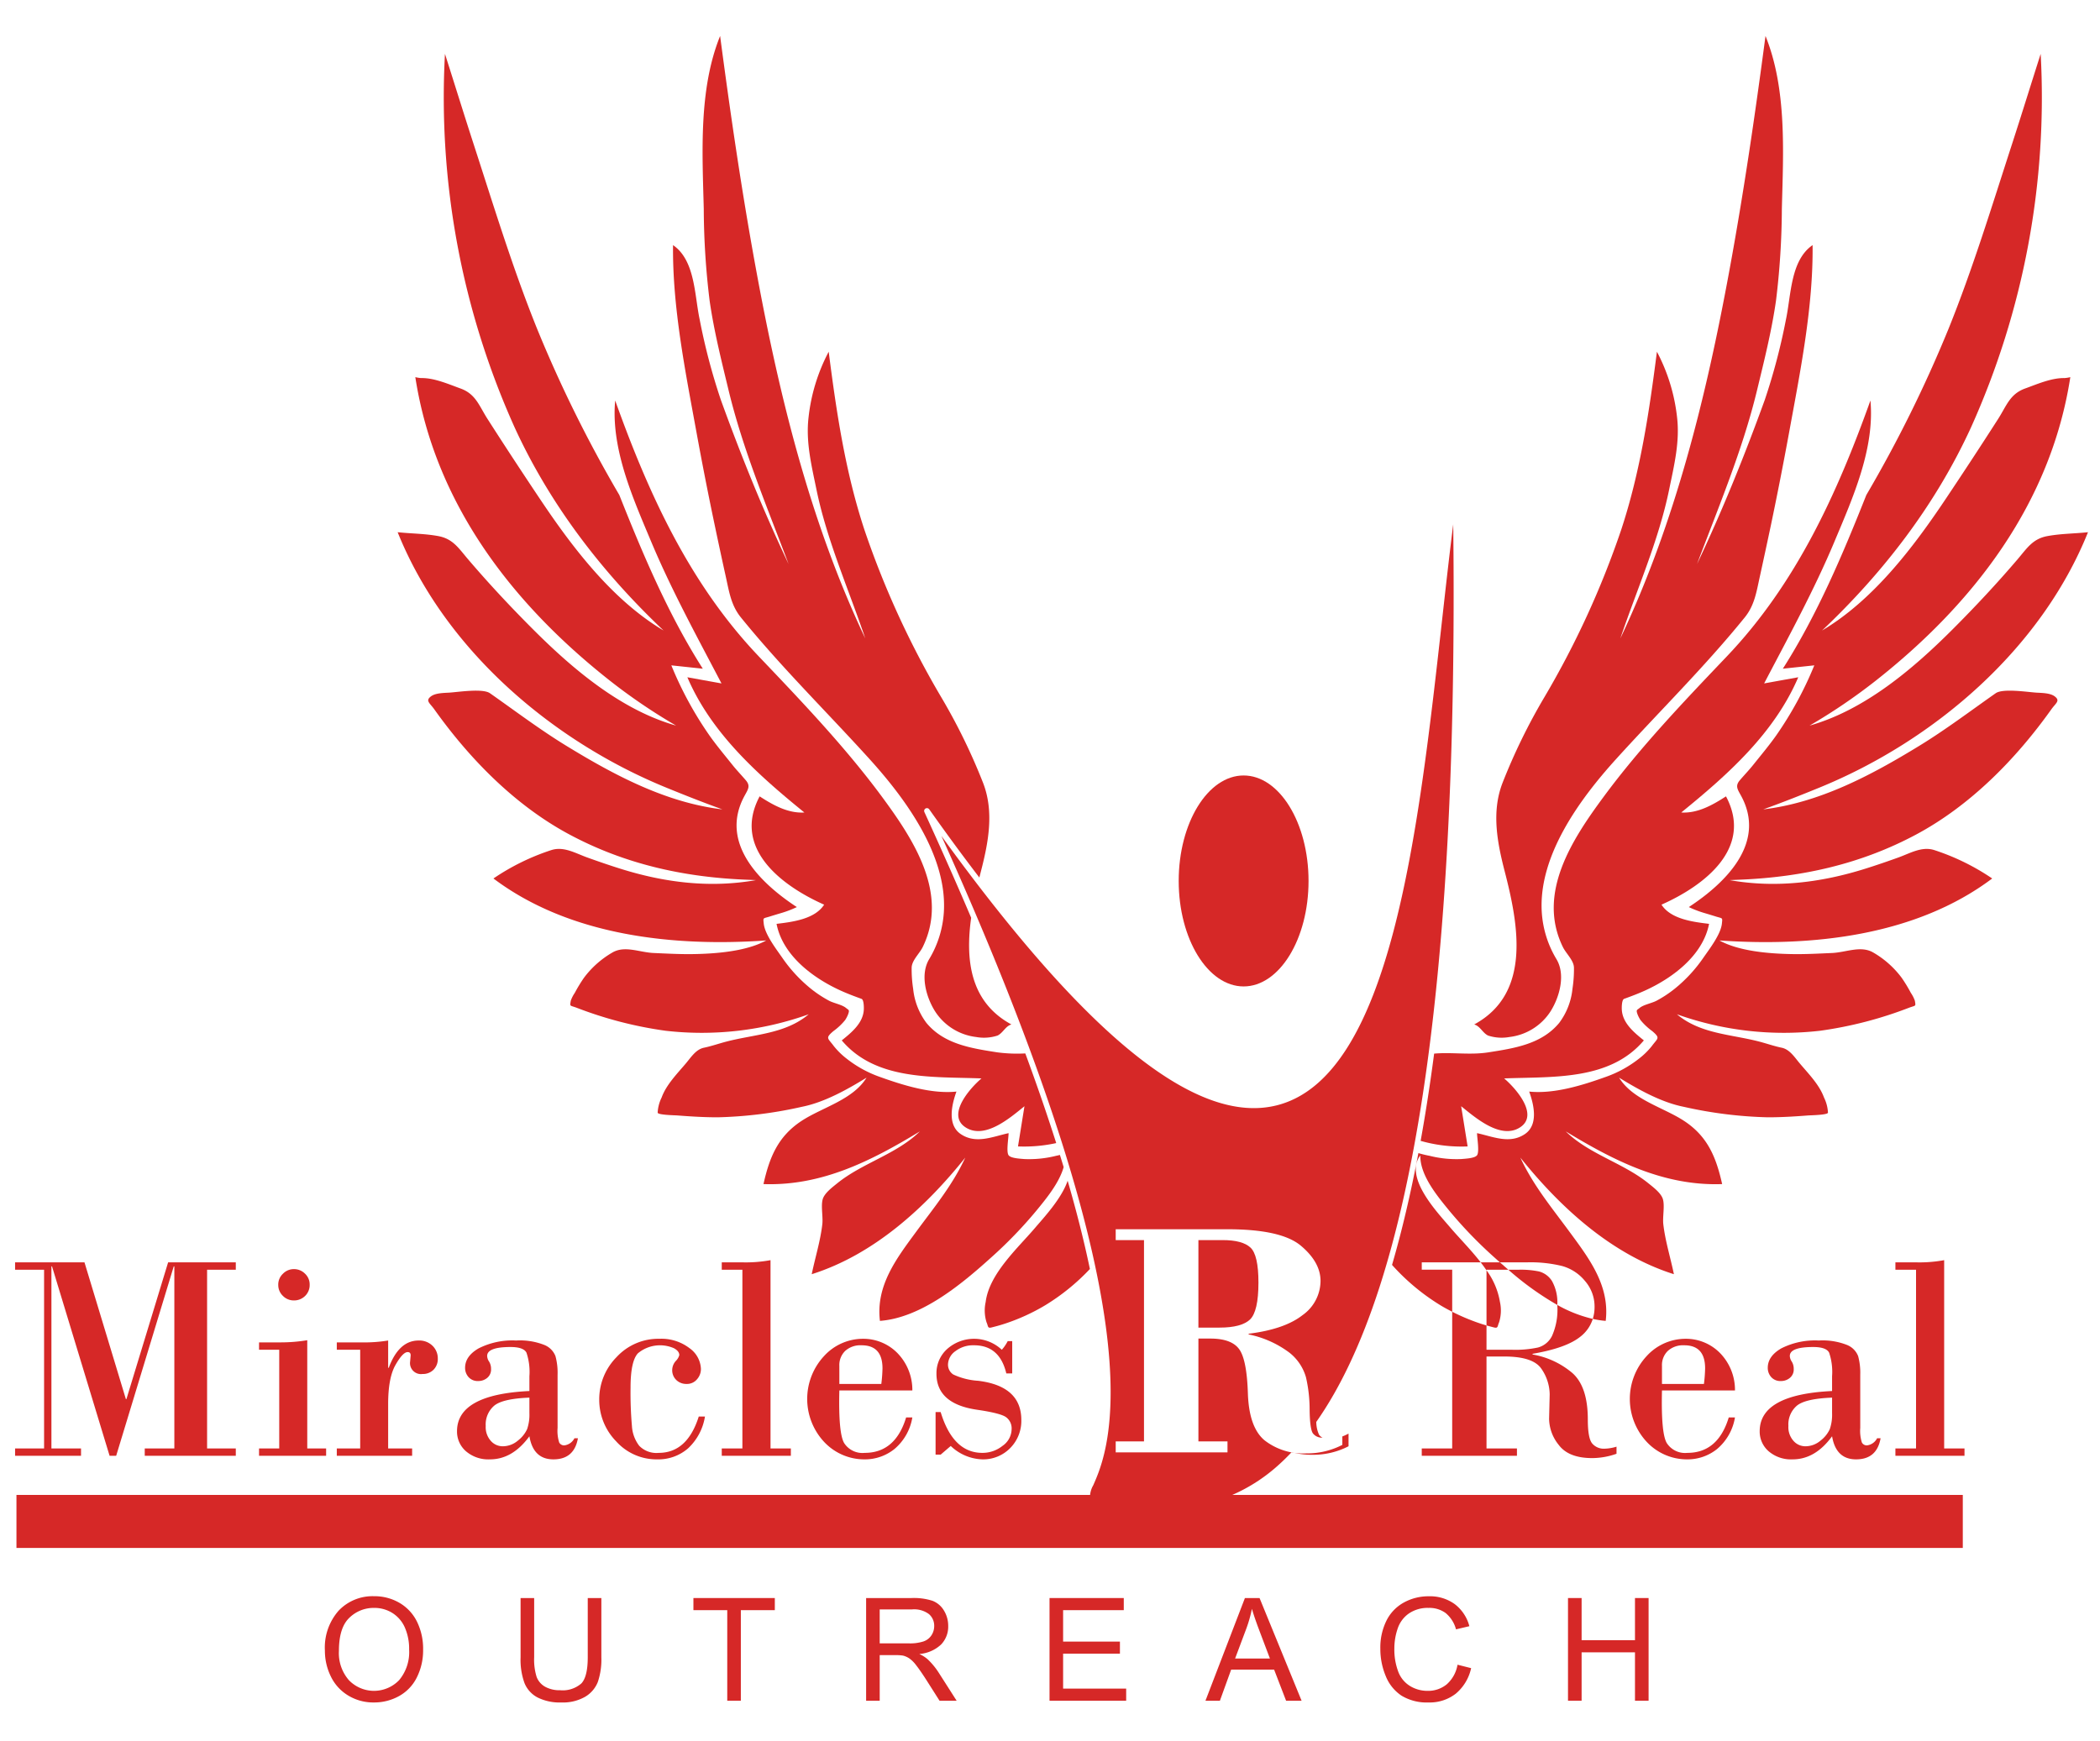
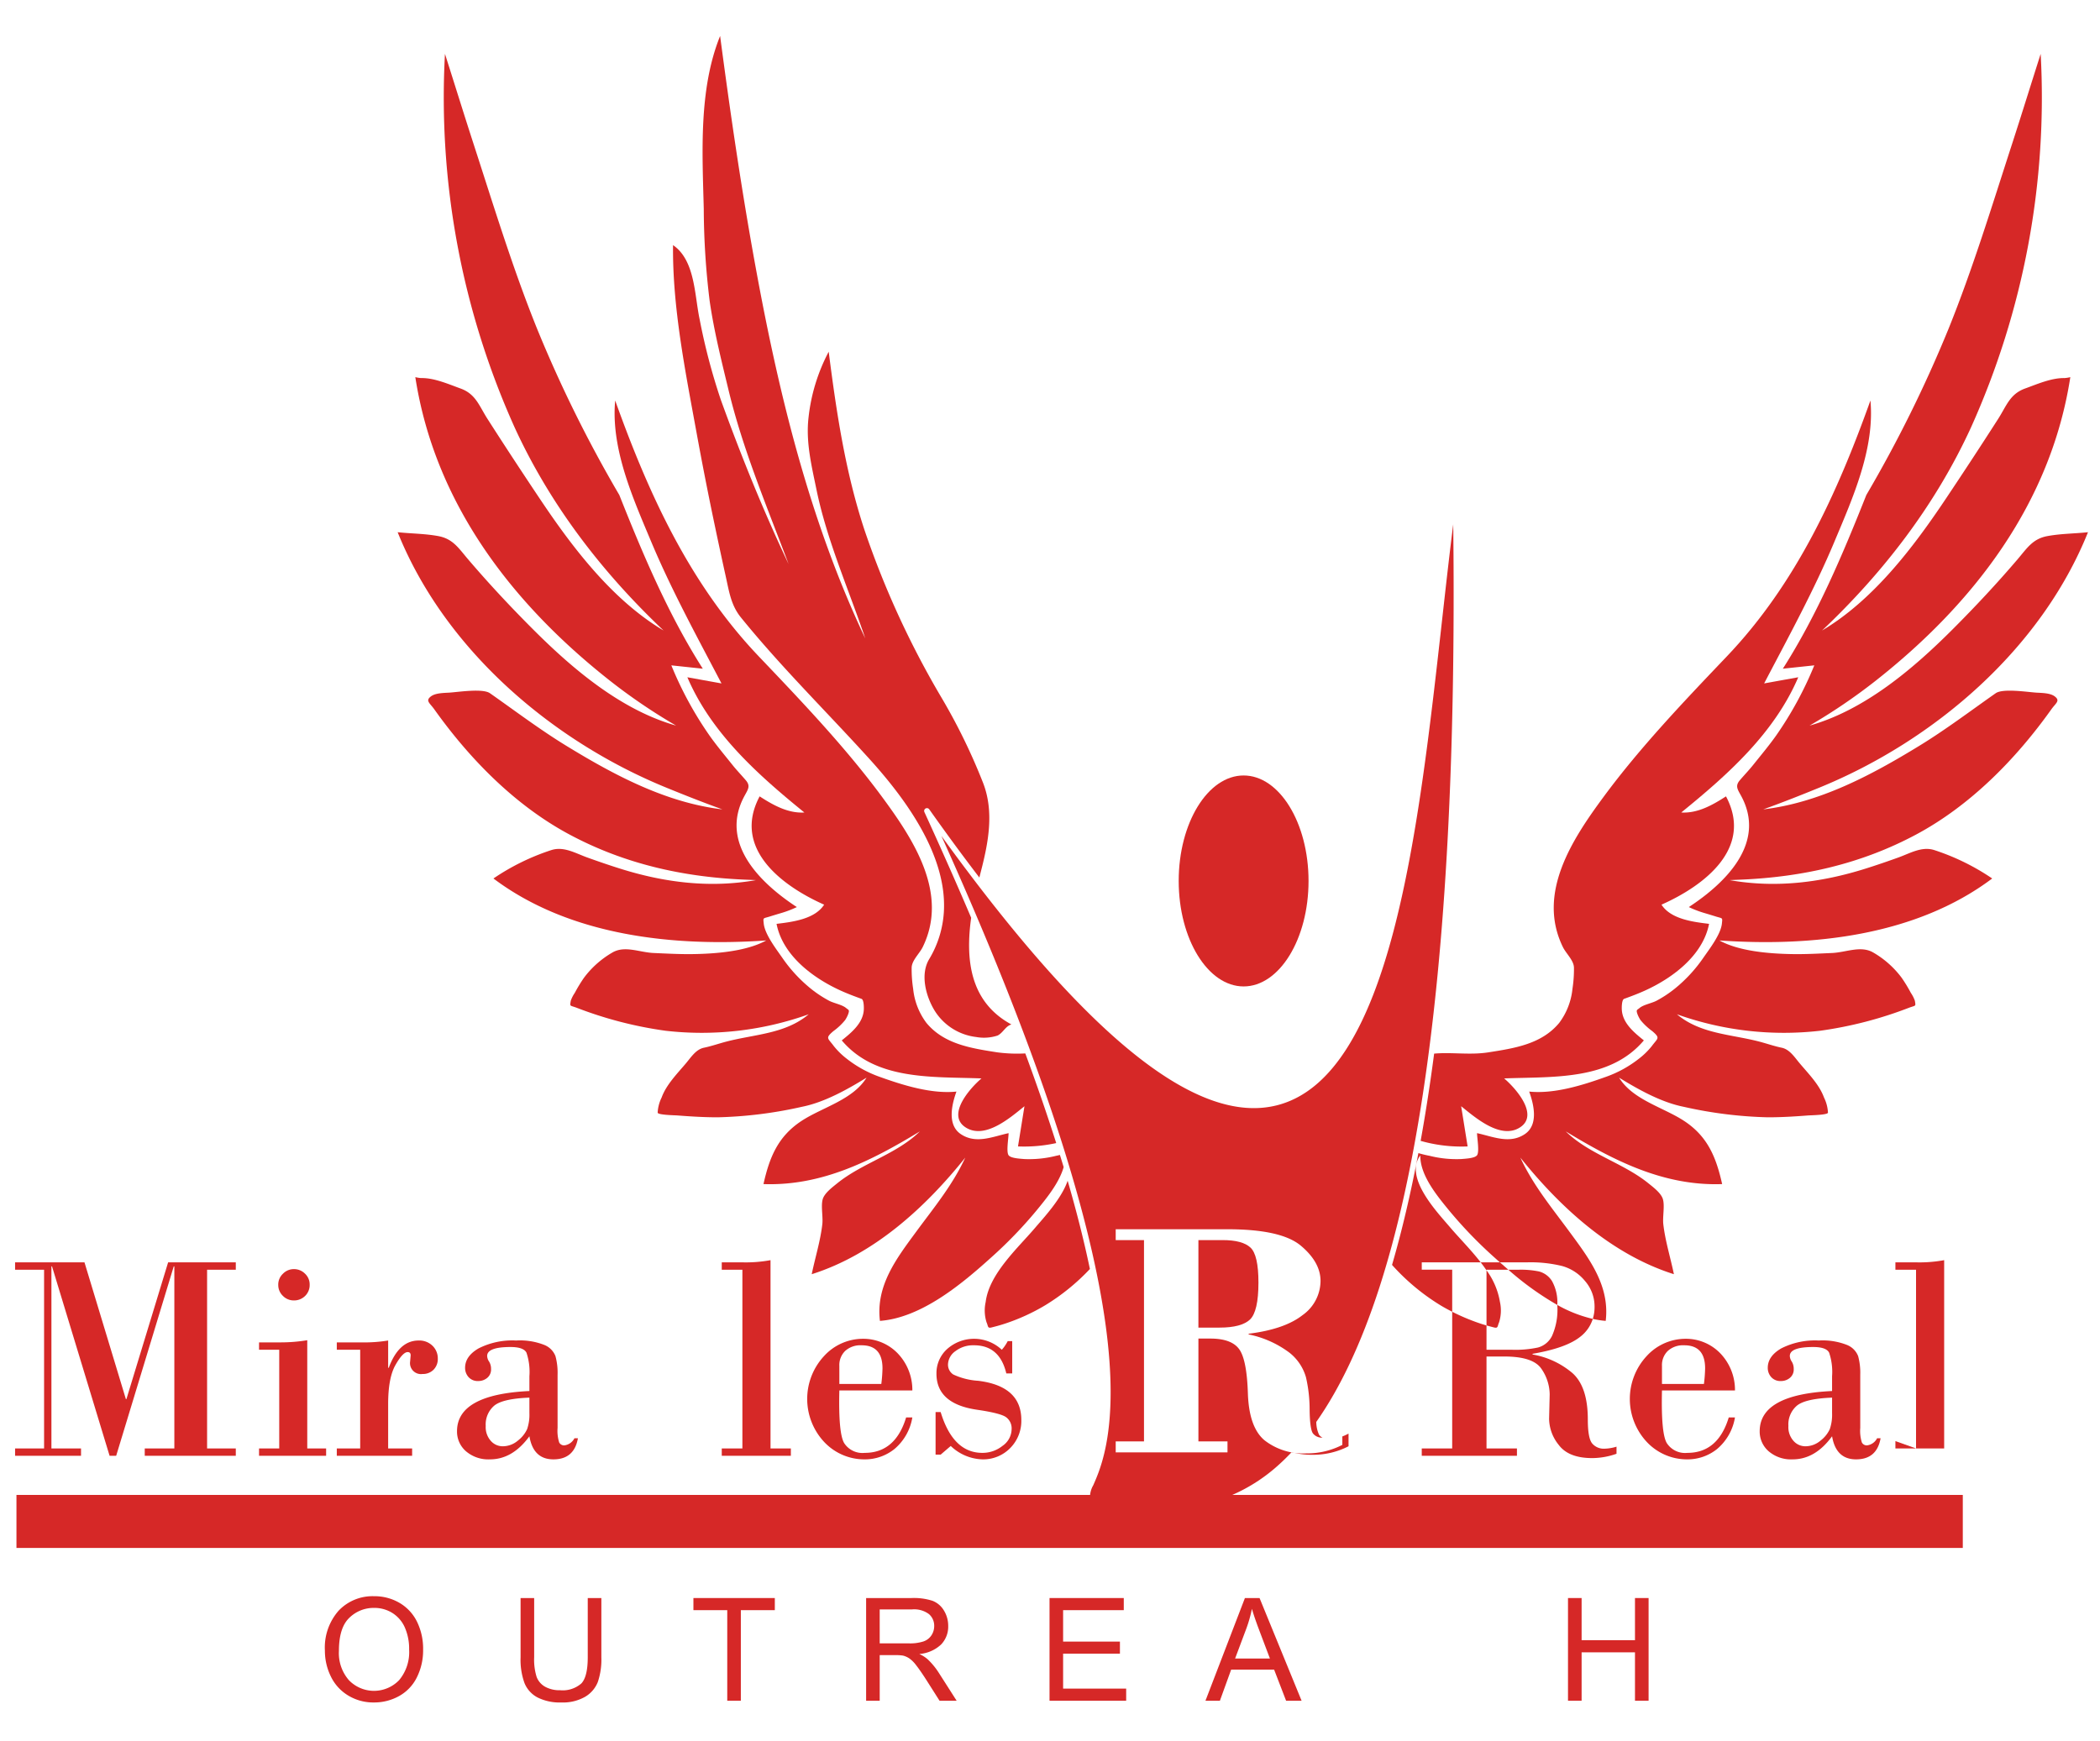
<svg xmlns="http://www.w3.org/2000/svg" viewBox="0 0 375.231 311.146">
  <defs>
    <style>.cls-1,.cls-2{fill:#d62827;}.cls-2{fill-rule:evenodd;}</style>
  </defs>
  <title>MRRO_forweb_red</title>
  <g id="Layer_1" data-name="Layer 1">
    <path class="cls-1" d="M310.005,248.491H296.965q-.185,7.629.854,9.398a3.884,3.884,0,0,0,3.678,1.76q5.477,0,7.4-6.336h1.109a9.36,9.36,0,0,1-3.22,5.667,8.434,8.434,0,0,1-5.288,1.83,9.845,9.845,0,0,1-7.216-3.08,11.261,11.261,0,0,1-.061-15.372,9.413,9.413,0,0,1,6.969-3.097,8.532,8.532,0,0,1,6.045,2.446,9.425,9.425,0,0,1,2.772,6.784ZM296.965,247.33h7.497a26.369,26.369,0,0,0,.211-2.781q0-4.131-3.74-4.127a4.048,4.048,0,0,0-2.913.994,3.513,3.513,0,0,0-1.056,2.693Z" />
    <path class="cls-1" d="M327.358,248.597v-2.631a10.789,10.789,0,0,0-.528-4.232c-.352-.669-1.302-1.003-2.842-1.003q-4.184,0-4.179,1.601a1.897,1.897,0,0,0,.352,1.012,2.438,2.438,0,0,1,.343,1.302,1.93,1.93,0,0,1-.695,1.61,2.46,2.46,0,0,1-1.575.554,2.187,2.187,0,0,1-1.751-.704,2.45,2.45,0,0,1-.616-1.663c0-1.373.801-2.534,2.411-3.467a13.331,13.331,0,0,1,6.714-1.408,11.843,11.843,0,0,1,5.051.8,3.542,3.542,0,0,1,1.971,1.989,11.357,11.357,0,0,1,.378,3.344v9.494a6.804,6.804,0,0,0,.29,2.596.985.985,0,0,0,.915.519,2.348,2.348,0,0,0,1.804-1.267h.625c-.449,2.517-1.909,3.766-4.382,3.766q-3.59,0-4.285-4.127-3.009,4.132-7.057,4.127a6.137,6.137,0,0,1-4.285-1.452,4.657,4.657,0,0,1-1.593-3.572q0-6.573,12.935-7.189Zm0,3.969v-2.79q-4.765.185-6.283,1.434a4.407,4.407,0,0,0-1.522,3.626,3.683,3.683,0,0,0,.915,2.675,2.811,2.811,0,0,0,2.094.959,4.168,4.168,0,0,0,2.745-1.021,5.465,5.465,0,0,0,1.646-2.05A7.93,7.93,0,0,0,327.358,252.565Z" />
-     <path class="cls-1" d="M342.361,258.857V226.915h-3.687v-1.32h3.529a24.277,24.277,0,0,0,5.183-.387V258.857h3.634v1.311H338.674v-1.311Z" />
+     <path class="cls-1" d="M342.361,258.857V226.915h-3.687v-1.32h3.529a24.277,24.277,0,0,0,5.183-.387V258.857h3.634H338.674v-1.311Z" />
    <polygon class="cls-1" points="2.695 225.595 15.093 225.595 22.493 250.04 22.59 250.04 30.043 225.595 42.133 225.595 42.133 226.915 37.003 226.915 37.003 258.857 42.133 258.857 42.133 260.168 25.863 260.168 25.863 258.857 31.152 258.857 31.152 226.317 31.046 226.317 20.759 260.168 19.581 260.168 9.294 226.317 9.188 226.317 9.188 258.857 14.477 258.857 14.477 260.168 2.695 260.168 2.695 258.857 7.877 258.857 7.877 226.915 2.695 226.915 2.695 225.595" />
    <path class="cls-1" d="M49.718,229.59a2.649,2.649,0,0,1,.836-1.953,2.694,2.694,0,0,1,1.971-.827,2.747,2.747,0,0,1,1.971.81,2.627,2.627,0,0,1,.836,1.971,2.706,2.706,0,0,1-.818,2.015,2.787,2.787,0,0,1-1.988.8,2.698,2.698,0,0,1-1.98-.818,2.669,2.669,0,0,1-.827-1.998Zm5.183,9.925V258.857h3.37v1.311H46.286v-1.311H49.894V241.223H46.286v-1.32h3.66A29.515,29.515,0,0,0,54.901,239.516Z" />
    <path class="cls-1" d="M64.36,258.857V241.223H60.18v-1.32h4.232a26.924,26.924,0,0,0,4.945-.334v4.875h.105q1.808-4.87,5.332-4.875a3.363,3.363,0,0,1,2.49.941,3.116,3.116,0,0,1,.942,2.279,2.707,2.707,0,0,1-.757,1.998,2.672,2.672,0,0,1-1.971.765,1.96,1.96,0,0,1-2.218-2.217l.097-1.109c0-.396-.176-.589-.537-.589-.572,0-1.294.756-2.165,2.288q-1.32,2.297-1.32,7.013v7.92h4.285v1.311H60.18v-1.311Z" />
    <path class="cls-1" d="M94.595,248.597v-2.631a10.789,10.789,0,0,0-.528-4.232c-.352-.669-1.302-1.003-2.842-1.003q-4.184,0-4.179,1.601a1.896,1.896,0,0,0,.352,1.012,2.438,2.438,0,0,1,.343,1.302,1.93,1.93,0,0,1-.695,1.61,2.461,2.461,0,0,1-1.575.554,2.188,2.188,0,0,1-1.751-.704,2.451,2.451,0,0,1-.616-1.663c0-1.373.801-2.534,2.411-3.467a13.332,13.332,0,0,1,6.714-1.408,11.843,11.843,0,0,1,5.051.8,3.543,3.543,0,0,1,1.971,1.989,11.357,11.357,0,0,1,.378,3.344v9.494a6.804,6.804,0,0,0,.29,2.596.985.985,0,0,0,.915.519,2.349,2.349,0,0,0,1.804-1.267h.625c-.449,2.517-1.909,3.766-4.382,3.766q-3.59,0-4.285-4.127-3.01,4.132-7.057,4.127a6.137,6.137,0,0,1-4.285-1.452,4.657,4.657,0,0,1-1.593-3.572q0-6.573,12.935-7.189Zm0,3.969v-2.79q-4.765.185-6.283,1.434a4.407,4.407,0,0,0-1.522,3.626,3.683,3.683,0,0,0,.915,2.675,2.811,2.811,0,0,0,2.094.959,4.168,4.168,0,0,0,2.745-1.021,5.464,5.464,0,0,0,1.645-2.05A7.927,7.927,0,0,0,94.595,252.565Z" />
-     <path class="cls-1" d="M124.855,253.155h1.109a9.895,9.895,0,0,1-3.036,5.702,8.096,8.096,0,0,1-5.464,1.953,9.689,9.689,0,0,1-7.374-3.229,10.592,10.592,0,0,1-3.018-7.444,10.709,10.709,0,0,1,3.097-7.603,10.13,10.13,0,0,1,7.682-3.273,8.22,8.22,0,0,1,5.332,1.663,4.763,4.763,0,0,1,2.059,3.722,2.752,2.752,0,0,1-.704,1.857,2.317,2.317,0,0,1-1.848.827,2.559,2.559,0,0,1-1.839-.695,2.4,2.4,0,0,1-.739-1.83,2.478,2.478,0,0,1,.634-1.575,2.357,2.357,0,0,0,.633-1.056c0-.466-.317-.871-.95-1.223a6.163,6.163,0,0,0-6.458.915c-.871.959-1.302,3.001-1.302,6.107a68.49,68.49,0,0,0,.246,6.899,6.421,6.421,0,0,0,1.294,3.502,4.284,4.284,0,0,0,3.484,1.276Q122.801,259.649,124.855,253.155Z" />
    <path class="cls-1" d="M132.652,258.857V226.915h-3.687v-1.32h3.529a24.276,24.276,0,0,0,5.183-.387V258.857h3.634v1.311H128.965v-1.311Z" />
    <path class="cls-1" d="M163.018,248.491H149.977q-.185,7.629.854,9.398a3.885,3.885,0,0,0,3.678,1.76q5.477,0,7.4-6.336h1.109a9.36,9.36,0,0,1-3.22,5.667,8.434,8.434,0,0,1-5.288,1.83,9.845,9.845,0,0,1-7.216-3.08,11.261,11.261,0,0,1-.061-15.372,9.413,9.413,0,0,1,6.969-3.097,8.532,8.532,0,0,1,6.045,2.446,9.424,9.424,0,0,1,2.772,6.784ZM149.977,247.33h7.497a26.369,26.369,0,0,0,.211-2.781q0-4.131-3.74-4.127a4.049,4.049,0,0,0-2.913.994,3.514,3.514,0,0,0-1.056,2.693Z" />
    <path class="cls-1" d="M180.863,239.674v5.772h-1.056q-1.188-5.029-5.772-5.024a5.16,5.16,0,0,0-3.317,1.047,3.012,3.012,0,0,0-1.329,2.376,2.087,2.087,0,0,0,.942,1.795,12.259,12.259,0,0,0,4.452,1.126q7.708.95,7.708,7.004a6.873,6.873,0,0,1-1.998,5.033,6.74,6.74,0,0,1-4.963,2.006,8.54,8.54,0,0,1-5.649-2.393l-1.804,1.549h-.906v-7.611h.906q2.217,7.299,7.453,7.295a5.72,5.72,0,0,0,3.608-1.258,3.688,3.688,0,0,0,1.619-2.966,2.48,2.48,0,0,0-.968-2.138q-.963-.726-5.218-1.346-7.246-1.056-7.242-6.441a5.796,5.796,0,0,1,1.945-4.444,7.245,7.245,0,0,1,9.732.167,7.322,7.322,0,0,0,1.056-1.549Z" />
    <path class="cls-1" d="M58.054,295.004a9.962,9.962,0,0,1,2.453-7.153,8.35,8.35,0,0,1,6.337-2.585A8.803,8.803,0,0,1,71.424,286.48a7.957,7.957,0,0,1,3.11,3.388,10.979,10.979,0,0,1,1.068,4.922,10.788,10.788,0,0,1-1.124,4.995,7.705,7.705,0,0,1-3.192,3.337,9.117,9.117,0,0,1-4.456,1.132,8.643,8.643,0,0,1-4.632-1.252,8.032,8.032,0,0,1-3.093-3.418,10.343,10.343,0,0,1-1.051-4.58Zm2.504.038a7.353,7.353,0,0,0,1.782,5.226,6.225,6.225,0,0,0,8.99-.017,7.811,7.811,0,0,0,1.773-5.473,9.411,9.411,0,0,0-.761-3.91,5.833,5.833,0,0,0-2.213-2.594,6.034,6.034,0,0,0-3.273-.919,6.199,6.199,0,0,0-4.439,1.773Q60.558,290.898,60.558,295.043Z" />
    <path class="cls-1" d="M105.02,285.591h2.431v10.605a12.511,12.511,0,0,1-.628,4.392,5.358,5.358,0,0,1-2.26,2.645,7.964,7.964,0,0,1-4.286,1.021,8.784,8.784,0,0,1-4.217-.889,5.048,5.048,0,0,1-2.341-2.572,12.194,12.194,0,0,1-.701-4.598V285.591h2.427v10.592a10.328,10.328,0,0,0,.445,3.521,3.386,3.386,0,0,0,1.525,1.748,5.294,5.294,0,0,0,2.649.615,5.057,5.057,0,0,0,3.82-1.218q1.135-1.211,1.137-4.666Z" />
    <polygon class="cls-1" points="129.947 303.943 129.947 287.758 123.901 287.758 123.901 285.591 138.446 285.591 138.446 287.758 132.375 287.758 132.375 303.943 129.947 303.943" />
    <path class="cls-1" d="M154.76,303.943V285.591h8.135a10.828,10.828,0,0,1,3.73.496,4.098,4.098,0,0,1,2.042,1.743,5.232,5.232,0,0,1,.76,2.769,4.595,4.595,0,0,1-1.264,3.29,6.404,6.404,0,0,1-3.905,1.705,6.106,6.106,0,0,1,1.466.914,12.74,12.74,0,0,1,2.017,2.44l3.192,4.995h-3.055l-2.427-3.82c-.709-1.098-1.295-1.944-1.756-2.525a5.379,5.379,0,0,0-1.23-1.226,3.663,3.663,0,0,0-1.107-.491,7.641,7.641,0,0,0-1.354-.086h-2.816v8.148Zm2.427-10.25h5.221a7.785,7.785,0,0,0,2.602-.346,2.771,2.771,0,0,0,1.427-1.102,2.974,2.974,0,0,0,.487-1.645,2.728,2.728,0,0,0-.944-2.141,4.415,4.415,0,0,0-2.987-.837h-5.807Z" />
    <polygon class="cls-1" points="187.531 303.943 187.531 285.591 200.798 285.591 200.798 287.758 189.958 287.758 189.958 293.376 200.11 293.376 200.11 295.53 189.958 295.53 189.958 301.777 201.226 301.777 201.226 303.943 187.531 303.943" />
    <path class="cls-1" d="M215.394,303.943l7.05-18.352h2.615l7.511,18.352h-2.769l-2.141-5.559h-7.674l-2.012,5.559Zm5.294-7.537h6.225l-1.919-5.08q-.872-2.313-1.299-3.807a23.397,23.397,0,0,1-.991,3.508Z" />
-     <path class="cls-1" d="M260.433,297.508l2.431.615a8.209,8.209,0,0,1-2.747,4.563,7.578,7.578,0,0,1-4.854,1.568,8.728,8.728,0,0,1-4.824-1.205,7.556,7.556,0,0,1-2.828-3.499,12.537,12.537,0,0,1-.97-4.922,10.802,10.802,0,0,1,1.094-4.999,7.502,7.502,0,0,1,3.119-3.243,9.084,9.084,0,0,1,4.448-1.107,7.514,7.514,0,0,1,4.632,1.401,7.268,7.268,0,0,1,2.615,3.944l-2.388.564a5.671,5.671,0,0,0-1.855-2.918,4.917,4.917,0,0,0-3.055-.914,5.932,5.932,0,0,0-3.534,1.013,5.339,5.339,0,0,0-1.995,2.726,10.916,10.916,0,0,0-.577,3.521,11.245,11.245,0,0,0,.679,4.089,5.101,5.101,0,0,0,2.123,2.611,5.949,5.949,0,0,0,3.119.863,5.234,5.234,0,0,0,3.452-1.175A6.03,6.03,0,0,0,260.433,297.508Z" />
    <polygon class="cls-1" points="280.173 303.943 280.173 285.591 282.604 285.591 282.604 293.128 292.141 293.128 292.141 285.591 294.572 285.591 294.572 303.943 292.141 303.943 292.141 295.295 282.604 295.295 282.604 303.943 280.173 303.943" />
    <path class="cls-2" d="M222.212,176.289c6.389,0,11.6-8.468,11.6-18.85s-5.211-18.85-11.6-18.85-11.6,8.468-11.6,18.85S215.823,176.289,222.212,176.289Z" />
  </g>
  <g id="Layer_4" data-name="Layer 4">
    <path class="cls-1" d="M284.496,257.968c-.528-.633-.783-2.059-.783-4.294q0-5.861-2.772-8.307a14.877,14.877,0,0,0-7.101-3.3v-.123q6.032-1.029,8.553-3.071a6.468,6.468,0,0,0,2.21-3.167,23.982,23.982,0,0,1-6.344-2.495c0,.051.006.093.006.145a11.492,11.492,0,0,1-.941,5.377,3.967,3.967,0,0,1-2.508,2.085,19.328,19.328,0,0,1-4.567.405h-4.637v-4.349c-.284-.082-.569-.163-.853-.255a37.151,37.151,0,0,1-5.28-2.189v24.428h-5.438v1.311h17.009v-1.311h-5.438V242.429h3.22c3.441,0,5.64.748,6.617,2.235a8.209,8.209,0,0,1,1.452,4.523l-.106,4.382a7.56,7.56,0,0,0,1.707,4.637q1.756,2.376,6.001,2.376a13.176,13.176,0,0,0,4.338-.774V258.54a7.891,7.891,0,0,1-2.165.361A2.693,2.693,0,0,1,284.496,257.968Z" />
    <path class="cls-1" d="M267.996,225.595H264.57q.547.704,1.043,1.431v-.111h3.895C268.991,226.471,268.485,226.03,267.996,225.595Z" />
  </g>
  <g id="Layer_6" data-name="Layer 6">
    <path class="cls-1" d="M261.083,197.698c2.449,1.966,6.958,5.945,10.416,3.844,3.687-2.233-.783-7.162-2.736-8.813,8.684-.341,18.863.426,24.966-6.796-1.726-1.388-3.763-3.049-3.935-5.406-.037-.49-.02-1.867.409-2.021,1.201-.433,2.379-.875,3.541-1.394,4.979-2.221,10.519-6.279,11.635-12.006-2.818-.339-6.828-.826-8.501-3.429,7.71-3.426,16.434-10.132,11.524-19.354-2.351,1.518-5.05,3.064-7.991,2.88,8.247-6.702,16.605-14.123,20.905-24.166q-3.049.548-6.098,1.101c4.355-8.322,8.938-16.687,12.568-25.352,3.245-7.746,7.22-16.59,6.425-25.209-5.96,16.663-13.295,32.756-25.672,45.746-7.582,7.957-15.484,16.237-22.009,25.089-5.634,7.638-11.965,17.271-7.263,26.856.578,1.171,1.978,2.402,1.97,3.709a22.995,22.995,0,0,1-.269,3.752,12.16,12.16,0,0,1-2.358,6.064c-3.151,3.827-8.05,4.552-12.692,5.28-3.239.507-6.503-.058-9.664.222q-1.078,8.201-2.412,15.594a26.584,26.584,0,0,0,8.395.994Q261.659,201.289,261.083,197.698Z" />
    <path class="cls-1" d="M275.011,227.232a16.12,16.12,0,0,0-3.546-.317h-1.957a53.419,53.419,0,0,0,8.752,6.296,7.856,7.856,0,0,0-.944-4.263A3.936,3.936,0,0,0,275.011,227.232Z" />
-     <path class="cls-1" d="M265.89,185.068a7.829,7.829,0,0,0,3.833.258,10.148,10.148,0,0,0,7.361-4.629c1.63-2.618,2.688-6.612.983-9.352a18.509,18.509,0,0,1-2.583-8.371c-.607-10.117,6.883-20.267,13.322-27.364,7.659-8.448,15.752-16.39,22.939-25.258,1.757-2.166,2.101-4.564,2.697-7.271q1.008-4.597,1.982-9.204,1.729-8.264,3.253-16.572c1.99-10.901,4.32-22.384,4.199-33.501-3.965,2.732-3.822,8.921-4.762,13.308a110.489,110.489,0,0,1-3.785,14.365c-3.631,10.008-7.534,19.692-12.1,29.323,3.827-10.17,8.133-20.372,10.697-30.957,1.291-5.346,2.622-10.63,3.409-16.083a138.177,138.177,0,0,0,1.049-16.448c.256-10.055.923-21.363-2.921-30.885-1.85,14.017-3.891,27.99-6.452,41.898-4.142,22.548-9.646,44.98-19.488,65.774,2.953-8.742,6.839-17.482,8.708-26.537.894-4.359,1.955-8.581,1.422-13.048a32.693,32.693,0,0,0-3.592-11.658c-1.377,10.782-2.967,21.458-6.382,31.82a159.447,159.447,0,0,1-13.785,30.02,106.414,106.414,0,0,0-7.442,15.275c-1.97,5.144-.915,10.615.396,15.698,2.417,9.363,4.892,21.831-5.433,27.413C264.481,183.388,264.917,184.596,265.89,185.068Z" />
    <path class="cls-1" d="M367.138,124.453c-.821-.624-2.356-.61-3.319-.672-1.599-.107-5.943-.79-7.226.109-4.526,3.176-8.96,6.531-13.677,9.415-8.533,5.218-17.757,10.146-27.85,11.343,3.394-1.222,6.712-2.534,10.046-3.897,20.559-8.412,39.584-24.755,47.975-45.637-2.438.259-4.817.245-7.239.69-2.634.478-3.648,2.158-5.322,4.123-3.716,4.357-7.603,8.516-11.65,12.564-7.082,7.085-15.715,14.407-25.541,17.185a102.706,102.706,0,0,0,11.764-7.981c17.584-13.836,31.344-31.761,34.829-54.293a6.041,6.041,0,0,1-1.053.166c-2.324-.045-4.886,1.092-7.009,1.857-2.744.989-3.321,3.078-4.847,5.459-3.108,4.854-6.258,9.653-9.465,14.442-5.813,8.678-12.892,17.948-21.981,23.355,10.991-10.407,20.24-22.429,26.578-36.227A143.605,143.605,0,0,0,364.63,9.63c-1.712,5.359-3.373,10.737-5.108,16.086-3.598,11.074-7.002,22.263-11.364,33.066A232.808,232.808,0,0,1,333.477,88.467c-4.207,10.598-8.771,21.402-14.916,31.038q2.815-.297,5.623-.598a64.388,64.388,0,0,1-6.866,12.606c-1.27,1.786-2.684,3.47-4.054,5.184-.755.947-1.589,1.807-2.375,2.729-.863,1.008-.454,1.586.173,2.724,4.687,8.496-2.814,15.703-9.301,19.956a18.848,18.848,0,0,0,2.545.993c.788.234,1.573.47,2.358.715,1.153.358,1.123.133,1.008,1.24-.201,1.963-2.281,4.609-3.37,6.193a26.196,26.196,0,0,1-5.007,5.41,20.997,20.997,0,0,1-3.289,2.179c-.85.456-2.345.707-3.05,1.309-.44.379-.666.276-.361,1.127a5.521,5.521,0,0,0,.531,1.025,10.962,10.962,0,0,0,2.099,1.976c1.514,1.29.972,1.244-.075,2.676a13.299,13.299,0,0,1-2.332,2.277,20.6,20.6,0,0,1-5.79,3.193c-4.155,1.498-9.305,3.125-13.791,2.66.827,2.294,1.703,5.936-.779,7.603-2.724,1.827-5.69.442-8.537-.172-.002.806.452,3.351-.004,3.955-.42.552-2.133.606-2.739.669a19.641,19.641,0,0,1-5.732-.573,19.966,19.966,0,0,1-2.008-.486q-2.063,10.911-4.707,19.983a38.69,38.69,0,0,0,8.657,7.219c.686.413,1.386.791,2.093,1.151v-7.514h-5.438v-1.32H264.57c-1.764-2.269-3.854-4.362-5.422-6.205-2.33-2.746-8.331-8.98-5.361-12.905-.077,3.549,3.041,7.282,5.159,9.867a77.948,77.948,0,0,0,8.132,8.421c.299.27.606.545.917.822h4.991a23.864,23.864,0,0,1,6.098.651,8.051,8.051,0,0,1,4.109,2.666,6.938,6.938,0,0,1,1.725,4.655,7.161,7.161,0,0,1-.315,2.139,16.374,16.374,0,0,0,2.306.356c.755-6.295-2.942-11.127-6.447-15.892-3.21-4.368-6.506-8.329-8.804-13.287,7.146,8.919,16.301,17.315,27.437,20.837-.608-2.95-1.546-5.927-1.891-8.912-.155-1.332.277-3.273-.072-4.489-.315-1.094-1.732-2.144-2.561-2.818-4.508-3.667-10.633-5.216-14.8-9.303,8.667,5.269,17.543,9.784,27.945,9.416-1.07-4.781-2.583-8.533-6.829-11.308-3.707-2.424-9.143-3.745-11.585-7.713,3.417,2.104,7.522,4.407,11.509,5.201a76.115,76.115,0,0,0,15.072,1.885c2.43.002,4.811-.146,7.231-.333.456-.034,3.472-.082,3.511-.495a6.908,6.908,0,0,0-.714-2.716c-.827-2.288-2.797-4.273-4.329-6.092-.908-1.075-1.795-2.506-3.223-2.799-1.294-.265-2.605-.724-3.893-1.064-5.071-1.347-10.632-1.37-14.83-4.913a56.711,56.711,0,0,0,25.614,2.94,70.987,70.987,0,0,0,15.913-4.131c1.17-.422,1.167-.17.985-1.238a6.1,6.1,0,0,0-.718-1.402,26.402,26.402,0,0,0-1.645-2.703,16.847,16.847,0,0,0-5.019-4.473c-2.244-1.349-4.871-.053-7.435.056-2.44.106-4.801.239-7.247.192-3.95-.073-9.325-.492-12.86-2.435,16.563,1.157,35.08-.802,48.746-11.074a40.874,40.874,0,0,0-10.354-5.078c-2.208-.706-4.268.551-6.414,1.326-1.921.691-3.835,1.35-5.781,1.964-7.947,2.511-16.105,3.543-24.367,2.077.636-.028,1.272-.053,1.91-.079,11.076-.461,21.531-2.791,31.365-8.041,9.725-5.191,17.865-13.495,24.209-22.4C367.341,125.64,368.18,125.244,367.138,124.453Z" />
    <path class="cls-1" d="M266.979,237.24c.739.189.575-.277.874-.906a7.049,7.049,0,0,0,.158-3.662,13.18,13.18,0,0,0-2.398-5.646v9.848C266.065,237.003,266.518,237.125,266.979,237.24Z" />
  </g>
  <g id="Layer_3" data-name="Layer 3">
    <path class="cls-1" d="M128.917,122.138q-3.051-.551-6.098-1.101c4.3,10.043,12.658,17.464,20.905,24.166-2.94.184-5.639-1.362-7.991-2.88-4.909,9.222,3.815,15.928,11.524,19.354-1.673,2.603-5.683,3.089-8.501,3.429,1.116,5.728,6.657,9.786,11.635,12.006,1.162.519,2.34.961,3.541,1.394.429.154.446,1.531.409,2.021-.172,2.357-2.21,4.018-3.935,5.406,6.103,7.222,16.282,6.455,24.966,6.796-1.954,1.651-6.423,6.58-2.737,8.813,3.458,2.101,7.968-1.878,10.416-3.844q-.577,3.59-1.154,7.184a26.807,26.807,0,0,0,6.829-.597q-2.419-7.62-5.523-16.024a27.153,27.153,0,0,1-4.987-.189c-4.641-.728-9.541-1.452-12.692-5.28a12.164,12.164,0,0,1-2.359-6.064,23.006,23.006,0,0,1-.269-3.752c-.007-1.307,1.392-2.538,1.97-3.709,4.702-9.584-1.63-19.218-7.263-26.856-6.525-8.852-14.427-17.132-22.009-25.089-12.377-12.99-19.712-29.084-25.672-45.746-.795,8.619,3.18,17.463,6.425,25.209C119.979,105.451,124.562,113.816,128.917,122.138Z" />
    <path class="cls-1" d="M127.711,93.877q.966,4.61,1.981,9.204c.597,2.707.94,5.104,2.698,7.271,7.188,8.868,15.28,16.81,22.939,25.258,6.438,7.097,13.928,17.247,13.322,27.364a18.509,18.509,0,0,1-2.583,8.371c-1.705,2.74-.646,6.734.984,9.352a10.148,10.148,0,0,0,7.361,4.629,7.828,7.828,0,0,0,3.833-.258c.974-.472,1.409-1.68,2.473-1.984-7.444-4.025-8.233-11.629-7.189-19.069q-3.87-9.093-8.355-18.881a.5.5,0,0,1,.863-.497q4.598,6.503,8.955,12.19c.098-.39.195-.776.293-1.156,1.311-5.083,2.366-10.554.396-15.698a106.424,106.424,0,0,0-7.442-15.275,159.474,159.474,0,0,1-13.785-30.02c-3.415-10.362-5.005-21.038-6.382-31.82a32.696,32.696,0,0,0-3.592,11.658c-.533,4.467.528,8.69,1.422,13.048,1.869,9.055,5.755,17.795,8.708,26.537-9.842-20.794-15.346-43.226-19.488-65.774-2.56-13.909-4.602-27.882-6.452-41.898-3.845,9.521-3.178,20.83-2.921,30.885A138.114,138.114,0,0,0,126.8,53.761c.787,5.453,2.119,10.737,3.409,16.083,2.563,10.585,6.87,20.787,10.697,30.957-4.566-9.63-8.469-19.315-12.1-29.323a110.441,110.441,0,0,1-3.785-14.365c-.94-4.387-.796-10.577-4.762-13.308-.121,11.117,2.209,22.601,4.199,33.501Q125.972,85.612,127.711,93.877Z" />
    <path class="cls-1" d="M185.19,216.352c1.704-2.079,4.052-4.901,4.866-7.773-.215-.715-.444-1.446-.669-2.172-.232.051-.462.114-.696.156a19.642,19.642,0,0,1-5.732.573c-.606-.063-2.319-.117-2.739-.669-.456-.605-.001-3.15-.004-3.955-2.847.614-5.813,1.999-8.537.172-2.482-1.666-1.607-5.309-.78-7.603-4.485.465-9.635-1.163-13.79-2.66a20.598,20.598,0,0,1-5.79-3.193,13.298,13.298,0,0,1-2.332-2.277c-1.048-1.432-1.59-1.387-.075-2.676a10.965,10.965,0,0,0,2.099-1.976,5.521,5.521,0,0,0,.531-1.025c.305-.85.079-.748-.361-1.127-.705-.603-2.201-.853-3.05-1.309a21.005,21.005,0,0,1-3.288-2.179,26.196,26.196,0,0,1-5.007-5.41c-1.089-1.585-3.169-4.23-3.37-6.193-.115-1.107-.145-.882,1.007-1.24.785-.245,1.571-.482,2.359-.715a18.853,18.853,0,0,0,2.545-.993c-6.487-4.253-13.988-11.46-9.301-19.956.627-1.138,1.036-1.716.173-2.724-.786-.921-1.62-1.782-2.375-2.729-1.369-1.715-2.784-3.399-4.053-5.184a64.384,64.384,0,0,1-6.866-12.606q2.808.298,5.623.598c-6.145-9.636-10.709-20.44-14.915-31.038A232.823,232.823,0,0,1,95.979,58.783C91.617,47.98,88.213,36.791,84.615,25.717,82.88,20.367,81.219,14.99,79.506,9.63a143.607,143.607,0,0,0,12.479,66.823c6.339,13.798,15.588,25.819,26.579,36.227-9.089-5.407-16.168-14.677-21.981-23.355-3.208-4.789-6.357-9.588-9.466-14.442-1.526-2.381-2.102-4.47-4.847-5.459-2.123-.766-4.685-1.903-7.009-1.857A6.036,6.036,0,0,1,74.21,67.401c3.485,22.532,17.245,40.457,34.829,54.293a102.737,102.737,0,0,0,11.764,7.981c-9.825-2.778-18.458-10.1-25.54-17.185-4.048-4.048-7.934-8.207-11.65-12.564-1.674-1.966-2.688-3.645-5.322-4.123-2.422-.445-4.802-.431-7.239-.69,8.392,20.882,27.417,37.225,47.975,45.637,3.334,1.363,6.652,2.675,10.046,3.897-10.093-1.197-19.317-6.125-27.85-11.343-4.717-2.884-9.151-6.239-13.677-9.415-1.283-.899-5.627-.216-7.226-.109-.963.062-2.498.049-3.319.672-1.042.79-.203,1.187.599,2.315,6.344,8.905,14.483,17.209,24.209,22.4,9.834,5.251,20.289,7.58,31.365,8.041.638.026,1.274.051,1.91.079-8.262,1.465-16.42.434-24.367-2.077-1.946-.614-3.86-1.274-5.781-1.964-2.145-.775-4.206-2.033-6.414-1.326a40.878,40.878,0,0,0-10.354,5.078c13.665,10.273,32.182,12.231,48.746,11.074-3.534,1.943-8.91,2.362-12.86,2.435-2.446.047-4.807-.086-7.247-.192-2.564-.109-5.191-1.405-7.435-.056a16.843,16.843,0,0,0-5.02,4.473,26.419,26.419,0,0,0-1.645,2.703,6.088,6.088,0,0,0-.718,1.402c-.181,1.068-.185.816.985,1.238a70.989,70.989,0,0,0,15.913,4.131,56.71,56.71,0,0,0,25.614-2.94c-4.198,3.543-9.759,3.566-14.83,4.913-1.288.341-2.599.799-3.894,1.064-1.427.294-2.315,1.724-3.223,2.799-1.532,1.819-3.502,3.803-4.329,6.092a6.905,6.905,0,0,0-.714,2.716c.04.414,3.055.461,3.511.495,2.42.187,4.801.335,7.231.333a76.113,76.113,0,0,0,15.071-1.885c3.987-.793,8.092-3.097,11.51-5.201-2.442,3.968-7.878,5.29-11.585,7.713-4.246,2.775-5.759,6.527-6.829,11.308,10.402.367,19.278-4.148,27.945-9.416-4.167,4.088-10.292,5.636-14.8,9.303-.83.674-2.247,1.724-2.561,2.818-.349,1.216.083,3.157-.072,4.489-.345,2.985-1.283,5.962-1.891,8.912,11.136-3.522,20.291-11.918,27.437-20.837-2.298,4.959-5.594,8.919-8.804,13.287-3.505,4.766-7.203,9.597-6.447,15.892,7.381-.552,14.581-6.548,19.831-11.289A77.948,77.948,0,0,0,185.19,216.352Z" />
    <path class="cls-1" d="M194.745,226.789q-1.532-7.363-3.977-15.777c-1.085,3.2-4.235,6.556-5.781,8.378-3.095,3.64-8.235,8.251-8.863,13.281a7.053,7.053,0,0,0,.158,3.662c.3.629.136,1.095.874.906.751-.187,1.482-.383,2.219-.622a35.88,35.88,0,0,0,7.373-3.34A38.451,38.451,0,0,0,194.745,226.789Z" />
  </g>
  <g id="Layer_2" data-name="Layer 2">
    <path class="cls-1" d="M220.193,267.162a30.411,30.411,0,0,0,7.577-4.749,38.124,38.124,0,0,0,3.013-2.884,14.311,14.311,0,0,0,3.72.461,13.762,13.762,0,0,0,6.455-1.522v-2.263a9.455,9.455,0,0,1-1.107.51v1.505a13.761,13.761,0,0,1-6.454,1.522,11.261,11.261,0,0,1-7.429-2.324c-1.867-1.543-2.862-4.354-2.994-8.414s-.66-6.708-1.593-7.936q-1.385-1.842-5.105-1.847h-2.142V257.6H219.33v1.959H199.357V257.6h5.054V221.623H199.357v-1.939H219.33q9.606,0,13.112,2.943,3.517,2.954,3.512,6.303a7.532,7.532,0,0,1-3.207,6.099q-3.212,2.527-9.641,3.329v.122a18.176,18.176,0,0,1,7.246,3.227,8.58,8.58,0,0,1,3.004,4.445,25.668,25.668,0,0,1,.649,5.805c.03,2.253.223,3.643.568,4.181a2.013,2.013,0,0,0,1.738.788,1.54,1.54,0,0,1-.631-.539,5.672,5.672,0,0,1-.486-2.27c17.204-24.467,25.427-78.274,24.47-160.411-.675,5.356-1.312,11.049-1.975,16.973-4.28,38.25-9.131,81.603-29.468,86.839-14.27,3.671-33.92-12.073-60.006-48.118,16.584,36.759,26.455,66.178,29.353,87.499,2.442,17.971-.827,25.373-2.223,28.534a4.239,4.239,0,0,0-.563,1.729H2.941v9.474H350.715v-9.474Z" />
    <path class="cls-1" d="M224.861,229.235q0-4.948-1.421-6.272-1.431-1.34-4.973-1.34h-4.334v15.639h3.776c2.608,0,4.425-.487,5.44-1.441Q224.856,234.375,224.861,229.235Z" />
  </g>
</svg>